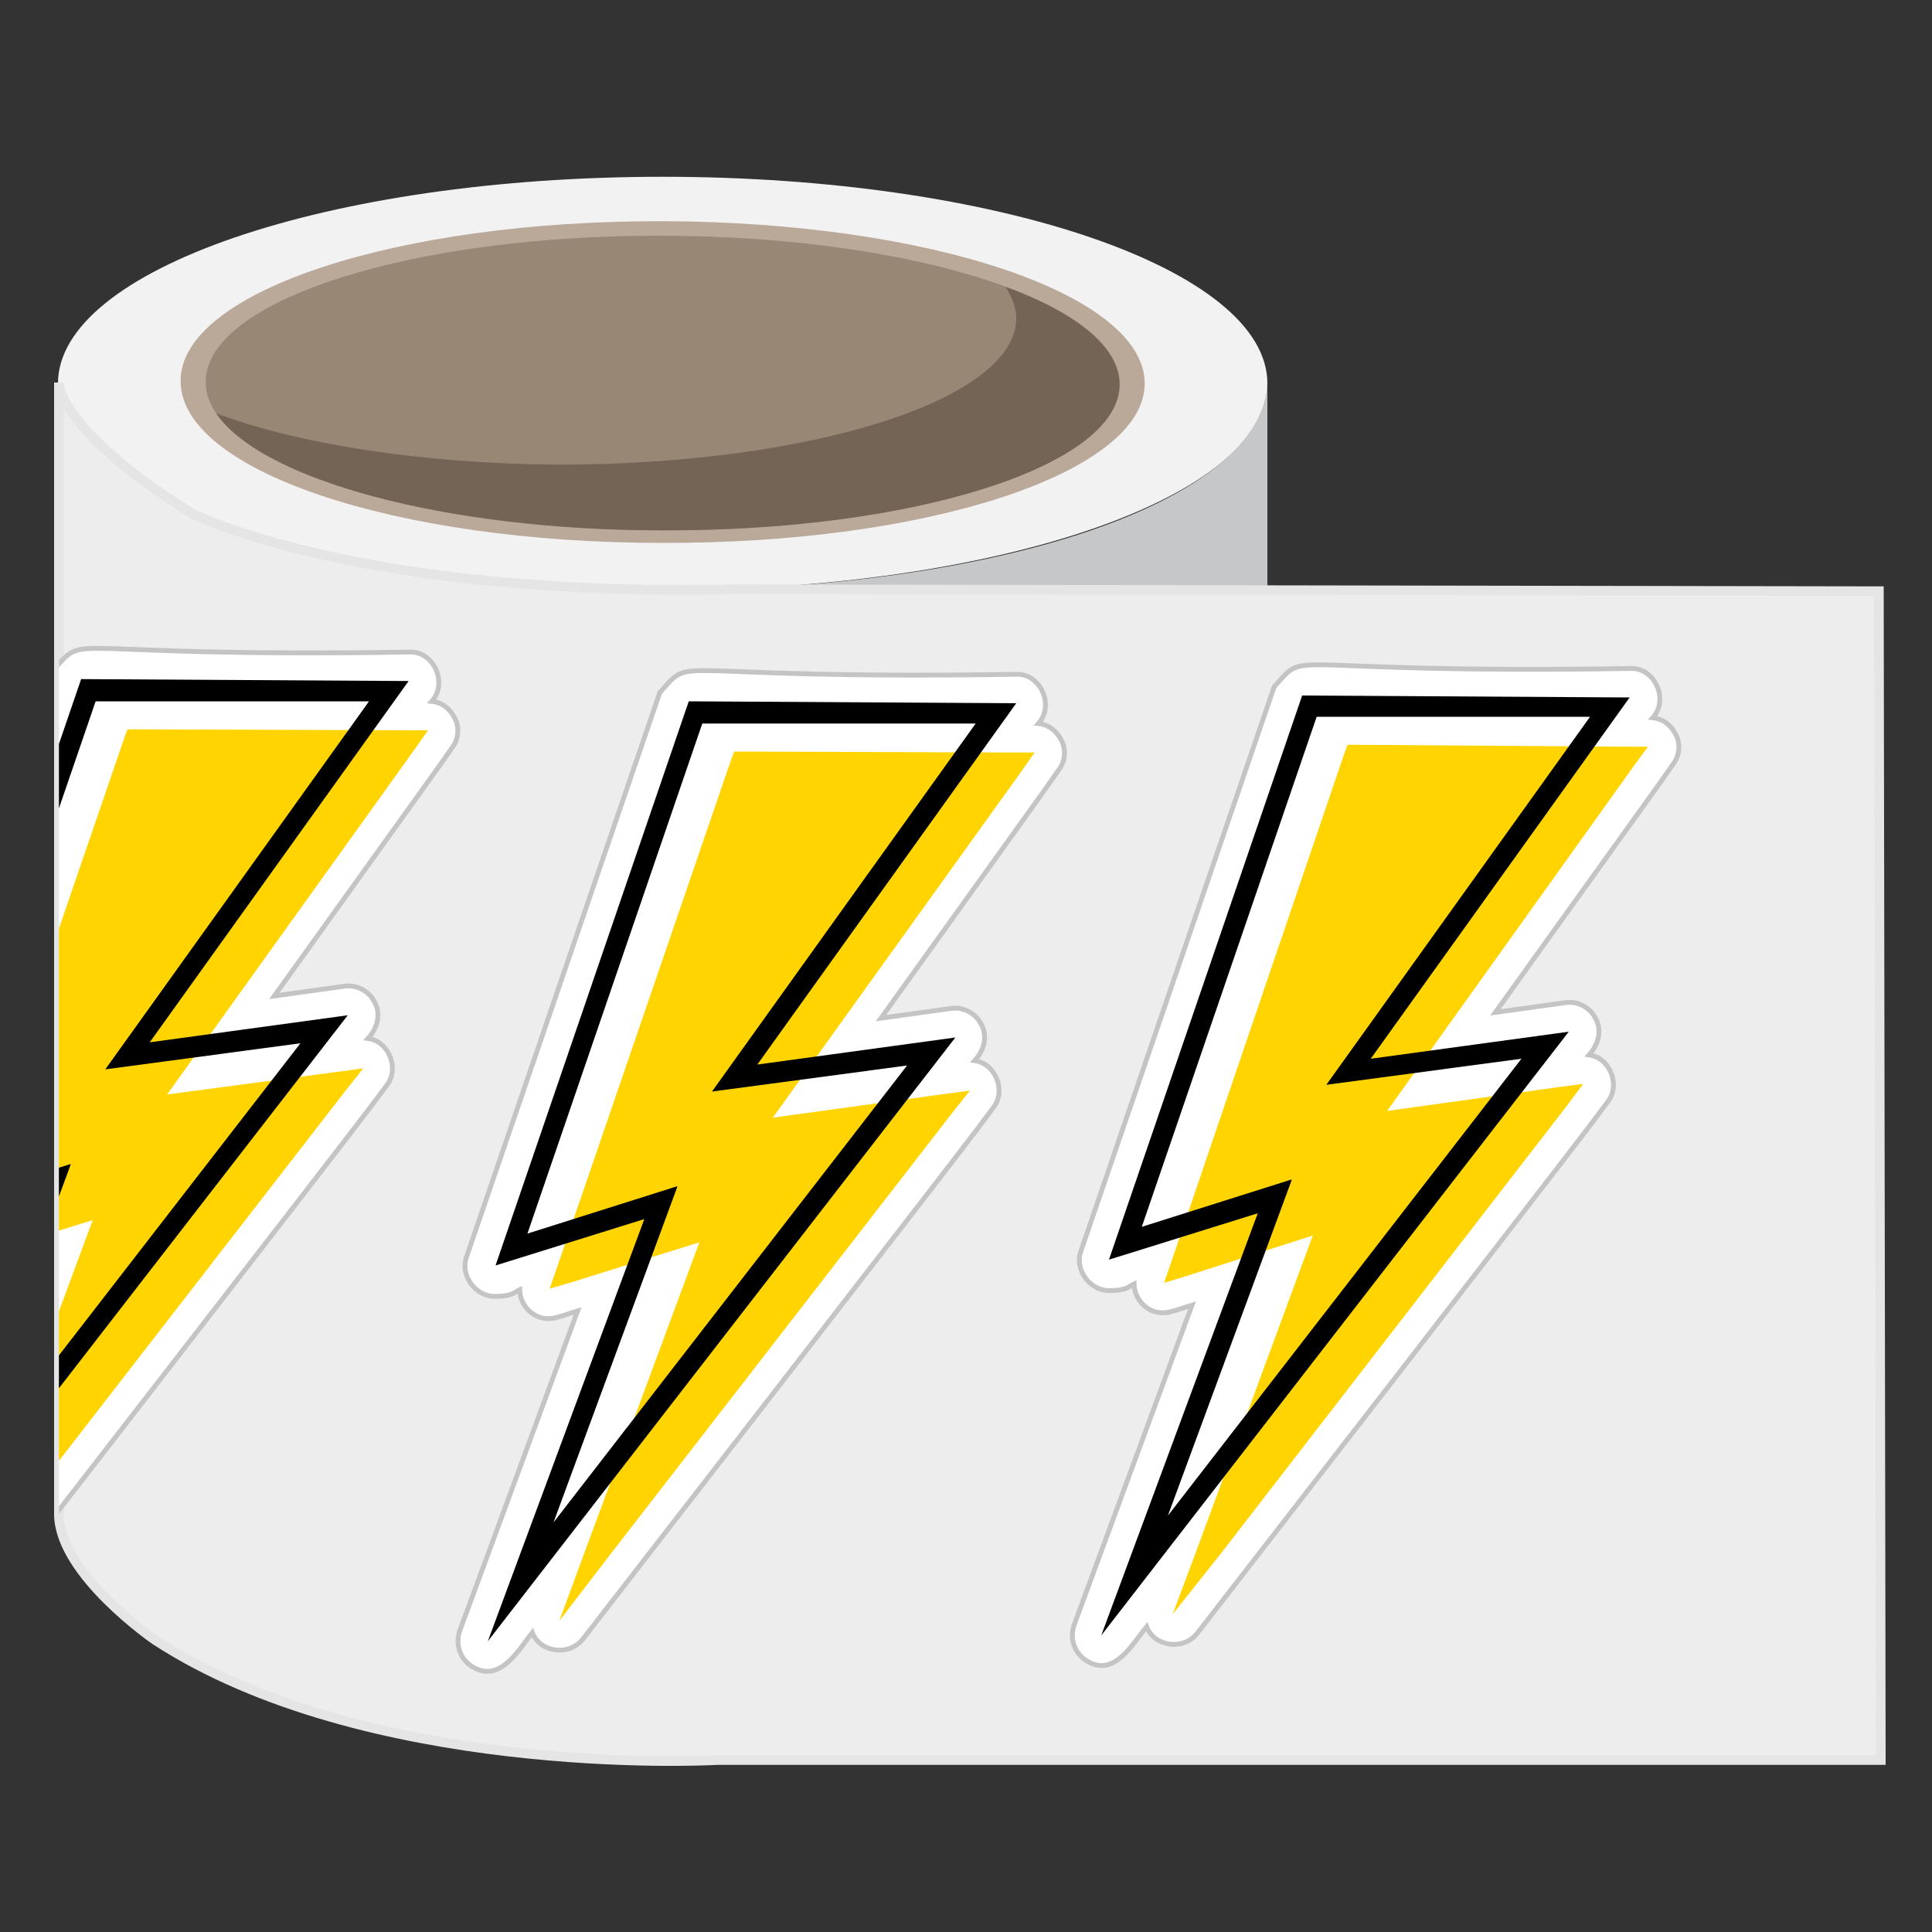
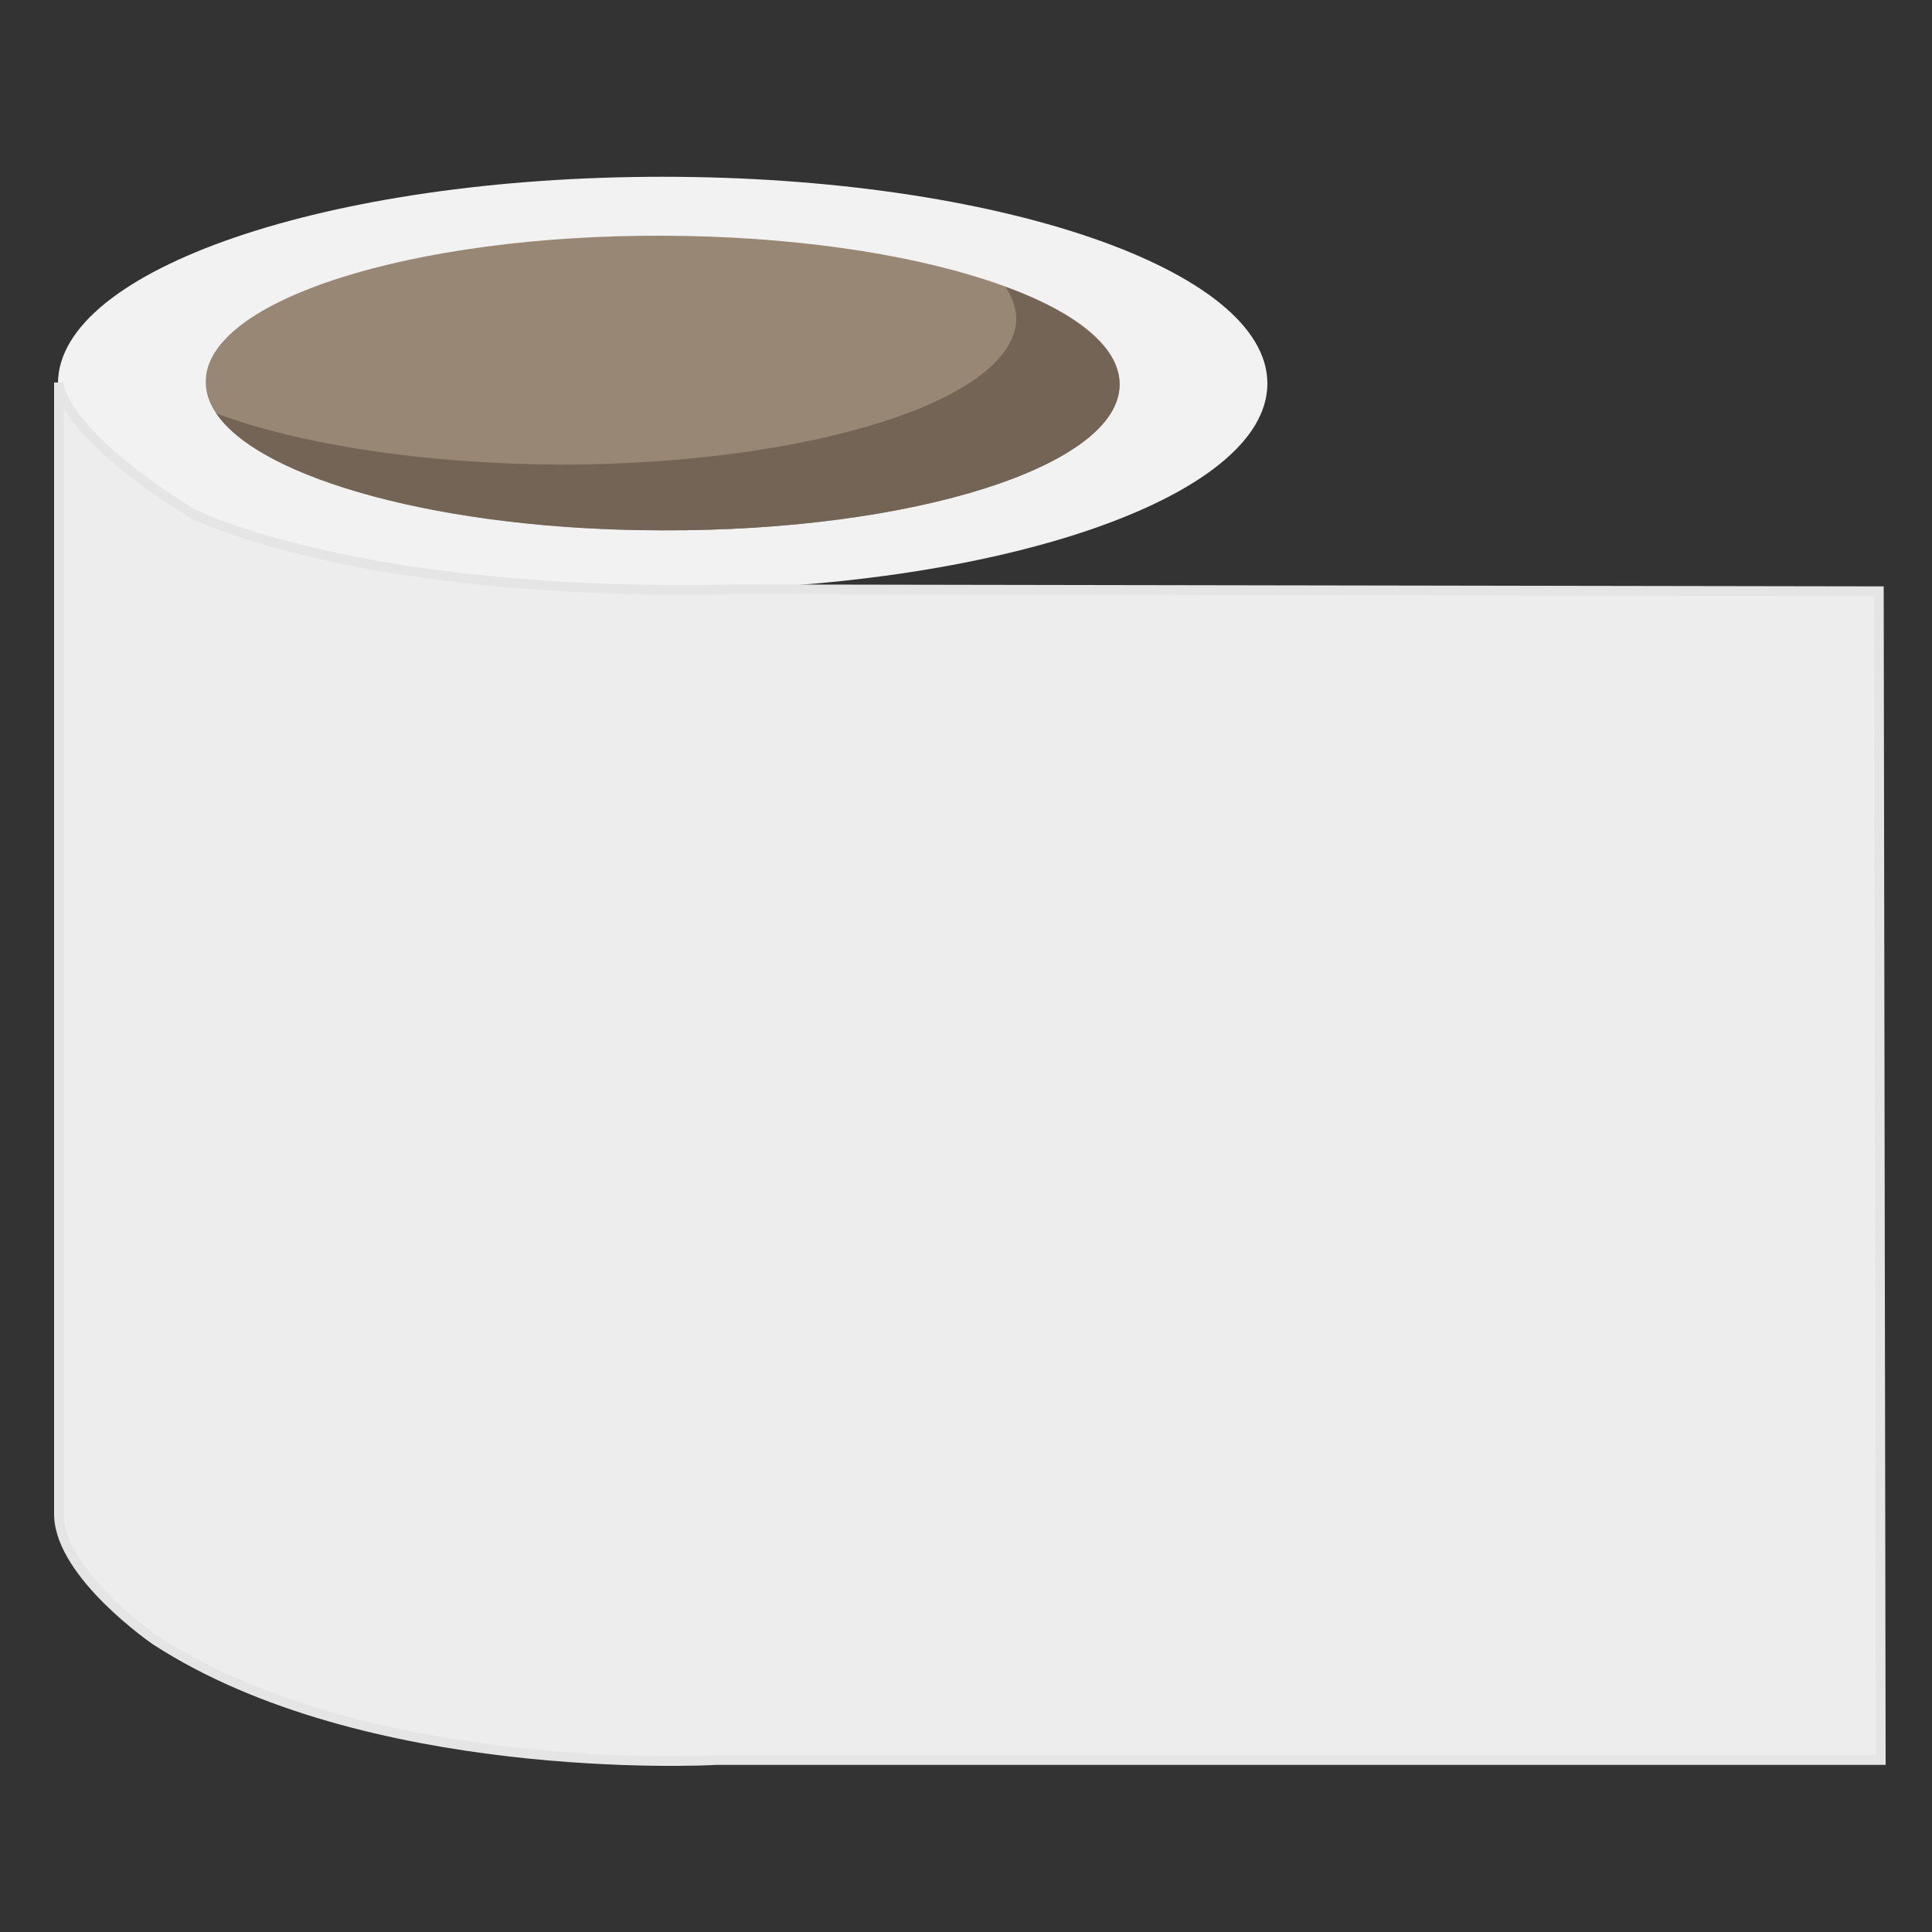
<svg xmlns="http://www.w3.org/2000/svg" id="Layer_1" viewBox="0 0 200 200">
  <rect x="0" y="0" width="200" height="200" fill="#333333" stroke="none" />
  <defs>
    <style>      .st0 {        fill: #998776;      }      .st1 {        fill: #baa899;      }      .st2 {        fill: #fff;        stroke: #c4c4c4;        stroke-width: .5px;      }      .st2, .st3 {        stroke-miterlimit: 10;      }      .st3 {        fill: #ededed;        stroke: #e5e5e5;      }      .st4 {        fill: none;      }      .st5 {        clip-path: url(#clippath-1);      }      .st6 {        fill: #f2f2f3;      }      .st7 {        fill: #ffd400;      }      .st8 {        fill: #c6c7c9;      }      .st9 {        display: none;      }      .st10 {        clip-path: url(#clippath-2);      }      .st11 {        fill: url(#linear-gradient);      }      .st12 {        clip-path: url(#clippath);      }      .st13 {        fill: #746456;      }    </style>
    <clipPath id="clippath">
-       <path class="st4" d="M20,53.2s17.1,8.7,56.3,7.8l118.2.2.2,121h-120.5c-1.6,0-36.4,1.7-58.1-12.4,0,0-9.8-6.7-10-12.9V39.6c0,2.1,3.7,7.4,13.9,13.6Z" />
-     </clipPath>
+       </clipPath>
    <clipPath id="clippath-1">
      <rect class="st4" x="-88.2" y="114.2" width="350.8" height="112" transform="translate(-40.3 27.7) rotate(-14.7)" />
    </clipPath>
    <clipPath id="clippath-2">
      <path class="st4" d="M173.1,79.1l-1.4,2-17,23.7,7.2-1c1.2-.2,2.5.4,3.1,1.5.8,1.3.4,2.9-.6,3.9,2.2.3,3.4,3.2,1.9,4.9l-1.8,2.4c-2.8,3.6-39.2,50.7-40.6,52.5-1.3,1.9-4.4,1.4-5.3-.6-1.4,1.8-3.3,5.2-6.1,3.6-1.3-.7-1.9-2.3-1.4-3.8l12.2-33.1c-.6.2-2.2.8-2.9.8-1.6,0-3.1-1.4-3.1-3-.6.2-2.1.7-2.6.7-2,0-3.6-2.2-2.9-4.1l20-58.4c3.7-4.1-.4-1.3,36.9-1.9,2.6,0,4,3.2,2.3,5.1,1,0,1.9.7,2.3,1.6.5,1,.4,2.2-.2,3.2h0ZM44.7,72.6c1.7-1.9.2-5.2-2.3-5.1-37.3.6-33.2-2.2-36.9,1.9l-20,58.4c-.7,1.9.9,4.1,2.9,4.1s2.1-.5,2.6-.7c0,1.6,1.4,3.1,3.1,3,.7,0,2.2-.6,2.9-.8l-12.2,33.1c-.5,1.4,0,3,1.4,3.8,2.8,1.6,4.7-1.8,6.1-3.6.8,2.1,3.9,2.5,5.3.6,1.4-1.8,37.9-48.9,40.6-52.5l1.8-2.4c1.4-1.7.3-4.6-1.9-4.9,1-1.1,1.4-2.6.6-3.9-.6-1.1-1.9-1.7-3.1-1.5l-7.2,1,17-23.7,1.4-2c.7-.9.8-2.2.2-3.2-.5-.9-1.3-1.5-2.3-1.6ZM107.5,74.9c1.7-1.9.2-5.2-2.3-5.1-37.3.6-33.2-2.2-36.9,1.9l-20,58.4c-.7,1.9.9,4.1,2.9,4.1s2.1-.5,2.6-.7c0,1.6,1.4,3.1,3.1,3,.7,0,2.2-.6,2.9-.8l-12.2,33.1c-.5,1.4,0,3,1.4,3.8,2.8,1.6,4.7-1.8,6.1-3.6.8,2.1,3.9,2.5,5.3.6,1.4-1.8,37.9-48.9,40.6-52.5l1.8-2.4c1.4-1.7.3-4.6-1.9-4.9,1-1.1,1.4-2.6.6-3.9-.6-1.1-1.9-1.7-3.1-1.5l-7.2,1,17-23.7,1.4-2c.7-.9.8-2.2.2-3.2-.5-.9-1.3-1.5-2.3-1.6h0Z" />
    </clipPath>
    <linearGradient id="linear-gradient" x1="138.9" y1="1996.3" x2="138.9" y2="2111.8" gradientTransform="translate(175.9 -1961.7) rotate(5.6) scale(.9 1) skewX(-.5)" gradientUnits="userSpaceOnUse">
      <stop offset="0" stop-color="#fff" />
      <stop offset="1" stop-color="#fff" stop-opacity="0" />
    </linearGradient>
  </defs>
  <g>
    <path class="st6" d="M68.6,61.1c-34.6,0-62.6-9.6-62.6-21.4s28-21.4,62.6-21.4,62.6,9.6,62.6,21.4-28,21.4-62.6,21.4Z" />
-     <path class="st8" d="M131.2,154.1V39.3c0,12.6-28,21.8-62.6,21.8S6,51.5,6,39.3v114.8c0,15.1,28,27.3,62.6,27.3s62.6-12.2,62.6-27.3Z" />
    <path class="st3" d="M20,53.2s17.1,8.7,56.3,7.8l118.2.2.2,121h-120.5c-1.6.1-36.4,1.7-58.1-12.4,0,0-9.8-6.7-10-12.9V39.6c0,2.1,3.7,7.4,13.9,13.6Z" />
-     <path class="st1" d="M18.7,39.4c0-9.2,22.4-16.6,50-16.5s49.8,7.6,49.8,16.8-22.4,16.6-50,16.5c-27.6,0-49.9-7.5-49.8-16.8Z" />
    <g>
      <path class="st0" d="M21.3,39.5c0-8.4,21.3-15.2,47.4-15.1s47.3,7,47.2,15.4c0,8.4-21.3,15.2-47.4,15.1s-47.3-7-47.2-15.4Z" />
      <path class="st13" d="M22.4,42.8c8.6,3.2,21.3,5.2,35.4,5.3,26.1,0,47.3-6.7,47.4-15.1,0-1.1-.4-2.2-1.1-3.3,7.4,2.7,11.8,6.3,11.8,10.1,0,8.4-21.2,15.2-47.4,15.1-22.6,0-41.5-5.3-46.1-12.1Z" />
    </g>
  </g>
  <g class="st12">
    <g>
      <g>
        <g id="Sticker_Material">
          <path class="st2" d="M173.4,75.9c-.5-.9-1.3-1.5-2.3-1.6,1.7-1.9.2-5.2-2.3-5.1-37.3.6-33.2-2.2-36.9,1.9l-20,58.4c-.7,1.9.9,4.1,2.9,4.1s2.1-.5,2.6-.7c0,1.6,1.4,3.1,3.1,3,.7,0,2.2-.6,2.9-.8l-12.2,33.1c-.5,1.4,0,3,1.4,3.8,2.8,1.6,4.6-1.8,6.1-3.6.8,2.1,3.9,2.5,5.3.6,1.4-1.8,37.9-48.9,40.6-52.5l1.8-2.4c1.4-1.7.3-4.6-1.9-4.9,1-1.1,1.4-2.6.6-3.9-.6-1.1-1.9-1.7-3.1-1.5l-7.2,1,17-23.7,1.4-2c.7-.9.8-2.2.2-3.2h0Z" />
-           <path class="st2" d="M44.7,72.6c1.7-1.9.2-5.2-2.3-5.1-37.3.6-33.2-2.2-36.9,1.9l-20,58.4c-.7,1.9.9,4.1,2.9,4.1s2.1-.5,2.6-.7c0,1.6,1.4,3.1,3.1,3,.7,0,2.2-.6,2.9-.8l-12.2,33.1c-.5,1.4,0,3,1.4,3.8,2.8,1.6,4.7-1.8,6.1-3.6.8,2.1,3.9,2.5,5.3.6,1.4-1.8,37.9-48.9,40.6-52.5l1.8-2.4c1.4-1.7.3-4.6-1.9-4.9,1-1.1,1.4-2.6.6-3.9-.6-1.1-1.9-1.7-3.1-1.5l-7.2,1,17-23.7,1.4-2c.7-.9.8-2.2.2-3.2-.5-.9-1.3-1.5-2.3-1.6Z" />
          <path class="st2" d="M107.5,74.9c1.7-1.9.2-5.2-2.3-5.1-37.3.6-33.2-2.2-36.9,1.9l-20,58.4c-.7,1.9.9,4.1,2.9,4.1s2.1-.5,2.6-.7c0,1.6,1.4,3.1,3.1,3,.7,0,2.2-.6,2.9-.8l-12.2,33.1c-.5,1.4,0,3,1.4,3.8,2.8,1.6,4.7-1.8,6.1-3.6.8,2.1,3.9,2.5,5.3.6,1.4-1.8,37.9-48.9,40.6-52.5l1.8-2.4c1.4-1.7.3-4.6-1.9-4.9,1-1.1,1.4-2.6.6-3.9-.6-1.1-1.9-1.7-3.1-1.5l-7.2,1,17-23.7,1.4-2c.7-.9.8-2.2.2-3.2-.5-.9-1.3-1.5-2.3-1.6h0Z" />
        </g>
        <g id="_Ñëîé_1">
          <g>
            <polygon class="st7" points="140.4 77.1 139.5 77.1 139.2 77.9 121.3 130.5 120.5 132.8 122.8 132.1 135.9 127.9 124.2 159.6 121.4 167.1 126.4 160.8 162.1 114.6 163.9 112.2 160.9 112.6 143.6 115 169.2 79.2 170.6 77.3 168.2 77.3 140.4 77.1" />
            <path d="M114,169.3l16.2-43.7-15.4,4.8,20-58.4,33.9.2-26.8,37.4,20.5-2.8-48.4,62.5h0ZM133.7,122.2l-12.8,34.7,36.6-47.3-20.2,2.7,27.3-38.1h-28.3c0,0,0,0,0,0l-18.1,52.8,15.5-4.9h0Z" />
          </g>
        </g>
        <g id="_Ñëîé_11">
          <g>
            <polygon class="st7" points="76.8 77.8 76 77.8 75.7 78.6 57.7 131.1 56.9 133.4 59.3 132.7 72.4 128.6 60.7 160.2 57.9 167.8 62.8 161.4 98.5 115.3 100.4 112.9 97.4 113.3 80 115.7 105.7 79.9 107.1 77.9 104.7 77.9 76.8 77.8" />
            <path d="M50.5,169.9l16.2-43.7-15.4,4.8,20-58.4,33.9.2-26.8,37.4,20.5-2.8s-48.4,62.5-48.4,62.5ZM70.1,122.9l-12.8,34.7,36.6-47.3-20.2,2.7,27.3-38.1h-28.3c0,0,0,0,0,0l-18.1,52.8,15.5-4.9h0Z" />
          </g>
        </g>
        <g id="_Ñëîé_12">
          <g>
            <polygon class="st7" points="14.1 75.5 13.2 75.5 12.9 76.3 -5.1 128.8 -5.8 131.1 -3.5 130.4 9.6 126.3 -2.1 157.9 -4.9 165.5 0 159.1 35.7 113 37.6 110.6 34.6 111 17.3 113.3 42.9 77.6 44.3 75.6 41.9 75.6 14.1 75.5" />
            <path d="M-12.3,167.6L3.8,123.9l-15.4,4.8,20-58.4,33.9.2-26.8,37.4,20.5-2.8-48.4,62.5h0ZM7.3,120.6l-12.8,34.7,36.6-47.3-20.2,2.7,27.3-38.1H9.9c0,0,0,0,0,0l-18.1,52.8,15.5-4.9h0Z" />
          </g>
        </g>
      </g>
      <g id="Gloss">
        <g class="st5">
          <g class="st9">
            <g class="st10">
              <path id="Gloss1" data-name="Gloss" class="st11" d="M-4.7,97.2l171.2-17.2c4.1,25.2,12.7,76.4,13.4,79.9.8,4.6,1.2,15.2-.2,18.9-1.2,2.9-5.6,6-7.6,7.3-8.3,4.8-26,14.1-30.9,13.9-6.2-.2-39.7-26-42.2-27.8-1.9-1.3-2.5-9.9-2.5-13.5-16.3,5.1-51.9,15.2-59.2,14.5-7.3-.7-10.3-11.4-10.7-16.6l-1.9-13.8c-5.1.9-16.8,2.8-22.3,3.5-6.9.9-12,2.2-16.2-3.1-3.3-4.1-2.5-13.7-1.6-17l10.6-29Z" />
            </g>
          </g>
        </g>
      </g>
    </g>
  </g>
</svg>